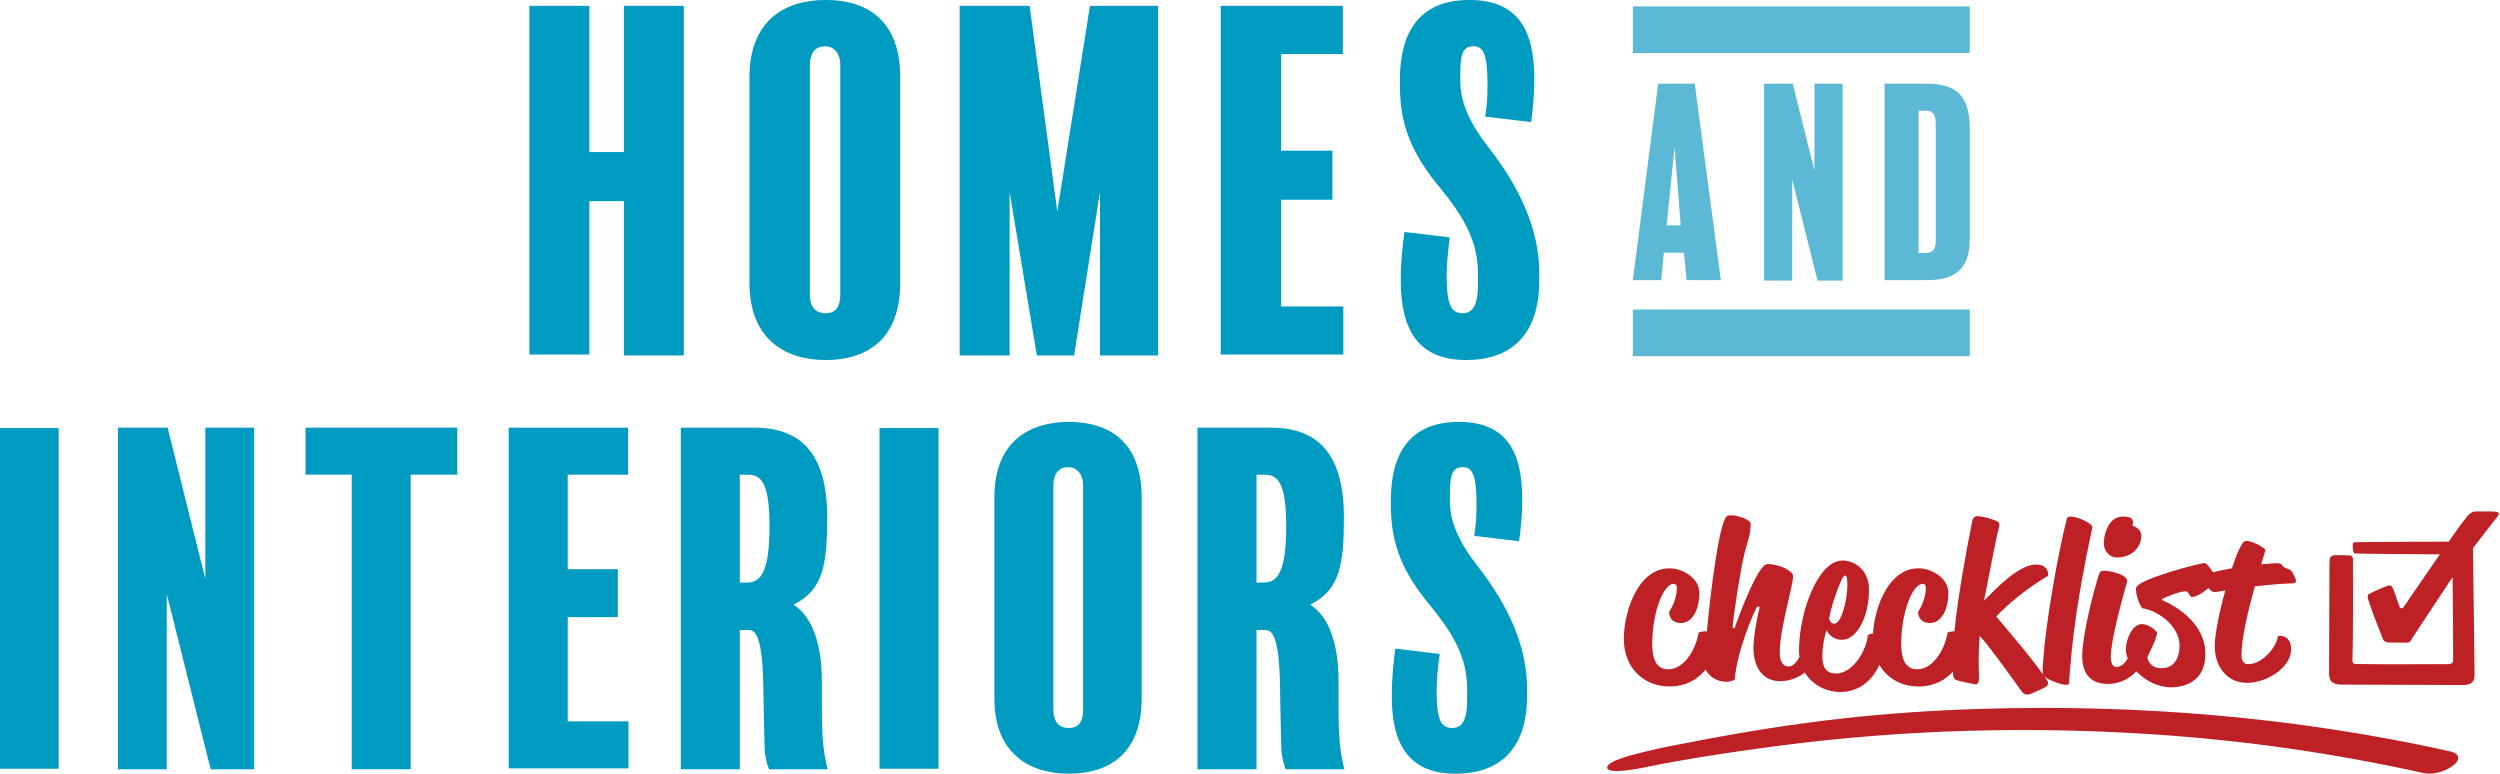
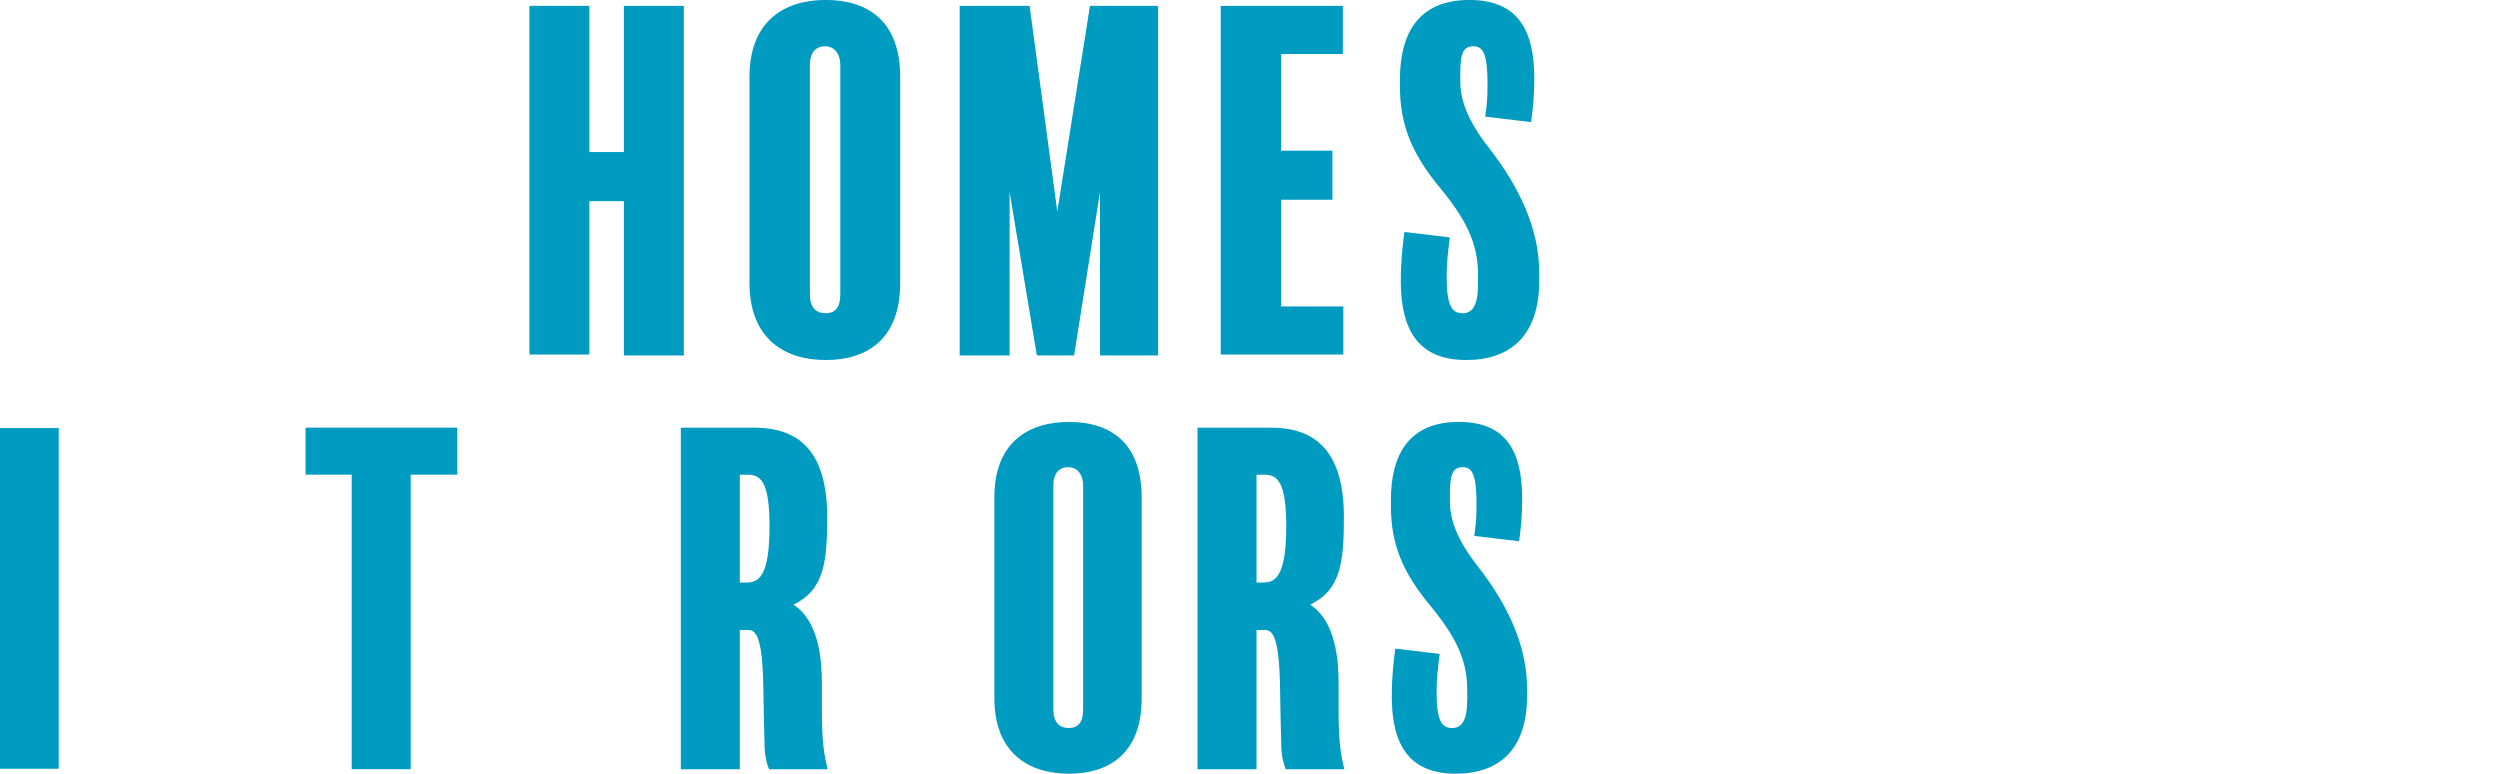
<svg xmlns="http://www.w3.org/2000/svg" width="100%" height="100%" viewBox="0 0 478 148" version="1.1" xml:space="preserve" style="fill-rule:evenodd;clip-rule:evenodd;stroke-linejoin:round;stroke-miterlimit:2;">
  <g transform="matrix(1.29,0,0,1.29,-333.618,-505.352)">
-     <path d="M550.574,437.625L500.635,437.625L500.635,444.538L550.574,444.538L550.574,437.625ZM550.574,427.159L550.574,410.741C550.574,405.735 548.336,404.142 544.128,404.142L537.947,404.142L537.947,433.264L544.241,433.264C548.223,433.264 550.574,431.785 550.574,427.159M545.531,427.387C545.531,428.752 545.114,429.245 543.9,429.245L542.99,429.245L542.99,408.162L543.976,408.162C545.037,408.162 545.531,408.541 545.531,410.209L545.531,427.387ZM524.259,433.34L524.259,418.362L528.013,433.34L531.729,433.34L531.729,404.142L527.558,404.142L527.558,417.073L524.335,404.142L520.088,404.142L520.088,433.34L524.259,433.34ZM509.811,404.142L504.389,404.142L500.635,433.264L504.843,433.264L505.223,429.207L508.218,429.207L508.597,433.264L513.678,433.264L509.811,404.142ZM507.725,425.15L505.64,425.15L506.815,413.546L507.725,425.15ZM500.635,399.604L550.574,399.604L550.574,392.691L500.635,392.691L500.635,399.604Z" style="fill:rgb(91,185,213);fill-rule:nonzero;" />
-   </g>
+     </g>
  <g transform="matrix(1.29,0,0,1.29,279.206,53.382)">
    <path d="M0,-29.409L0,-30.486C0,-33.514 0.471,-34.524 1.951,-34.524C3.365,-34.524 4.038,-33.447 4.038,-28.938C4.038,-26.246 3.904,-25.842 3.701,-24.093L10.499,-23.285C10.768,-25.304 10.97,-27.121 10.97,-29.678C10.97,-36.744 8.682,-41.388 1.346,-41.388C-6.326,-41.388 -8.951,-36.273 -8.951,-29.543L-8.951,-28.736C-8.951,-22.814 -7.2,-18.574 -2.827,-13.325C1.548,-8.008 2.625,-4.509 2.625,-0.673L2.625,0.74C2.625,3.903 1.817,5.047 0.337,5.047C-1.279,5.047 -2.019,3.903 -2.019,-0.471C-2.019,-2.221 -1.817,-4.24 -1.548,-6.192L-8.277,-6.999C-8.546,-5.115 -8.816,-2.558 -8.816,0.269C-8.816,7.738 -6.057,11.979 0.875,11.979C7.403,11.979 11.71,8.412 11.71,0.134L11.71,-0.875C11.71,-7.47 8.749,-13.661 4.307,-19.381C1.144,-23.42 0,-26.448 0,-29.409M-35.507,11.171L-17.337,11.171L-17.337,4.038L-26.556,4.038L-26.556,-11.777L-18.952,-11.777L-18.952,-19.045L-26.556,-19.045L-26.556,-33.379L-17.404,-33.379L-17.404,-40.513L-35.507,-40.513L-35.507,11.171ZM-53.404,11.305L-44.79,11.305L-44.79,-40.513L-54.884,-40.513L-59.73,-10.027L-63.835,-40.513L-74.199,-40.513L-74.199,11.305L-66.796,11.305L-66.796,-12.921L-62.758,11.305L-57.24,11.305L-53.404,-12.921L-53.404,11.305ZM-83.011,0.538L-83.011,-29.947C-83.011,-38.426 -87.99,-41.388 -94.048,-41.388C-100.105,-41.388 -105.353,-38.36 -105.353,-29.947L-105.353,0.538C-105.353,8.815 -100.171,11.979 -94.048,11.979C-88.058,11.979 -83.011,9.017 -83.011,0.538M-91.894,2.288C-91.894,4.239 -92.702,5.047 -94.048,5.047C-95.528,5.047 -96.403,4.173 -96.403,2.22L-96.403,-31.697C-96.403,-33.716 -95.461,-34.524 -94.115,-34.524C-93.038,-34.524 -91.894,-33.716 -91.894,-31.697L-91.894,2.288ZM-123.969,11.305L-115.086,11.305L-115.086,-40.513L-123.969,-40.513L-123.969,-18.844L-129.084,-18.844L-129.084,-40.513L-137.967,-40.513L-137.967,11.171L-129.084,11.171L-129.084,-11.575L-123.969,-11.575L-123.969,11.305Z" style="fill:rgb(0,155,193);fill-rule:nonzero;" />
  </g>
  <g transform="matrix(1.29,0,0,1.29,477.221,148.138)">
-     <path d="M0,-38.986C-0.63,-39.051 -1.891,-39.028 -2.968,-39.024C-3.852,-39.021 -4.225,-38.303 -4.669,-37.762L-4.931,-37.444C-5.19,-37.128 -5.986,-36.008 -6.999,-34.557C-11.017,-34.544 -18.76,-34.517 -20.392,-34.478L-20.895,-34.465C-21.075,-34.461 -21.217,-34.322 -21.217,-34.149L-21.217,-33.572C-21.218,-33.416 -21.103,-32.831 -20.945,-32.803C-20.73,-32.764 -11.325,-32.691 -8.312,-32.669C-10.727,-29.183 -13.537,-25.069 -13.674,-24.867C-13.854,-24.603 -14.158,-24.611 -14.272,-24.873C-14.389,-25.142 -14.695,-26.119 -15.002,-26.943C-15.259,-27.634 -15.415,-28.284 -16.098,-28.013C-16.743,-27.756 -17.868,-27.278 -18.797,-26.806C-19.228,-26.586 -18.89,-25.871 -18.767,-25.481C-18.424,-24.384 -17.409,-21.743 -16.809,-20.279C-16.711,-20.038 -16.618,-19.674 -15.915,-19.606C-15.746,-19.59 -13.362,-19.574 -13.204,-19.582C-12.642,-19.613 -12.644,-19.878 -12.318,-20.371L-11.646,-21.389C-10.877,-22.554 -8.457,-26.26 -6.427,-29.281C-6.39,-26.188 -6.326,-20.309 -6.342,-16.962C-6.344,-16.652 -6.593,-16.402 -6.903,-16.401C-9.268,-16.393 -18.215,-16.35 -20.184,-16.417C-21.074,-16.447 -21.318,-16.268 -21.27,-17.345C-21.126,-20.497 -21.198,-31.009 -21.193,-31.356C-21.187,-31.765 -21.039,-32.48 -21.724,-32.522C-22.042,-32.542 -23.759,-32.557 -23.759,-32.557C-24.553,-32.523 -24.669,-32.226 -24.672,-31.336C-24.677,-30.236 -24.734,-14.839 -24.734,-14.839C-24.619,-13.732 -24.199,-13.422 -22.91,-13.365L-4.741,-13.302C-3.564,-13.367 -3.137,-13.813 -3.169,-14.948C-3.179,-15.3 -3.379,-32.941 -3.402,-33.486C-3.404,-33.52 -3.408,-33.547 -3.411,-33.58C-2.461,-34.815 -0.024,-37.982 0.331,-38.41C0.331,-38.41 0.678,-38.916 0,-38.986M-29.636,-28.84C-29.636,-29.029 -30.234,-30.223 -30.454,-30.349C-30.988,-30.632 -31.46,-30.632 -31.68,-31.072C-31.931,-31.481 -32.686,-31.355 -33.566,-31.292L-34.792,-31.198L-34.163,-33.273C-34.069,-33.587 -36.584,-34.97 -37.276,-34.593C-37.716,-34.341 -38.439,-32.738 -39.13,-30.6C-40.21,-30.417 -41.212,-30.213 -41.951,-30.019C-42.31,-30.658 -42.926,-31.386 -43.186,-31.386C-43.783,-31.386 -53.183,-28.997 -53.34,-27.677C-53.435,-26.859 -52.869,-25.099 -52.366,-24.659C-50.196,-24.376 -46.896,-22.144 -46.896,-19.126C-46.896,-17.145 -47.807,-15.793 -49.599,-15.793C-51.234,-15.793 -51.674,-17.114 -51.643,-17.396C-51.643,-17.648 -50.259,-20.069 -50.228,-21.012C-50.228,-21.263 -51.391,-22.332 -52.491,-22.332C-53.906,-22.332 -54.849,-20.069 -54.849,-18.591C-54.849,-18.164 -54.75,-17.717 -54.571,-17.27C-54.974,-16.537 -55.528,-15.982 -56.264,-15.982C-56.735,-15.982 -57.113,-16.485 -57.081,-17.585C-57.05,-19.88 -55.541,-25.57 -54.692,-28.494C-54.315,-29.783 -57.615,-30.254 -58.056,-30.254C-58.339,-30.254 -58.653,-30.192 -58.779,-29.846C-59.565,-27.614 -61.325,-20.603 -61.325,-17.617C-61.325,-14.819 -59.91,-13.467 -57.521,-13.467C-55.731,-13.467 -54.288,-14.269 -53.287,-15.334C-52.013,-13.991 -50.12,-12.964 -48.216,-12.964C-45.481,-12.964 -43.06,-14.316 -43.06,-17.931C-43.06,-23.401 -49.473,-25.885 -49.473,-25.885L-49.505,-26.01C-49.222,-26.262 -46.99,-27.174 -45.952,-27.205C-45.544,-27.205 -45.449,-26.356 -45.041,-26.356C-44.45,-26.356 -43.393,-26.953 -42.621,-27.687C-42.319,-27.289 -41.935,-27.01 -41.551,-27.079L-40.105,-27.331C-40.985,-24.187 -41.677,-20.823 -41.677,-19.094C-41.677,-15.793 -39.634,-13.624 -36.93,-13.624C-33.943,-13.624 -30.359,-15.888 -30.359,-18.591C-30.359,-20.918 -32.308,-20.572 -32.308,-20.572C-32.466,-19 -34.572,-16.39 -36.741,-16.39C-37.339,-16.39 -37.716,-16.862 -37.716,-17.742C-37.716,-20.163 -36.773,-24.187 -35.735,-27.928C-33.786,-28.148 -31.774,-28.337 -30.234,-28.368C-29.699,-28.368 -29.636,-28.62 -29.636,-28.84M-52.554,-35.348C-52.554,-36.291 -53.214,-36.668 -53.874,-36.951C-53.56,-38.051 -54.22,-38.271 -55.321,-38.271C-57.553,-38.271 -58.119,-35.348 -58.119,-34.404C-58.119,-32.832 -56.955,-32.204 -56.264,-32.204C-53.466,-32.204 -52.554,-34.247 -52.554,-35.348M-63.086,-16.013C-62.551,-22.867 -61.231,-30.034 -59.816,-36.668C-59.691,-37.234 -62.048,-38.271 -62.992,-38.271C-63.18,-38.271 -63.494,-38.24 -63.589,-37.988C-64.972,-32.612 -66.701,-22.458 -67.047,-17.585C-67.106,-16.635 -67.306,-15.348 -67.115,-14.838C-69.34,-17.985 -72.12,-21.103 -74.057,-23.464C-71.762,-25.885 -68.807,-28.054 -66.418,-29.469C-66.229,-30.066 -66.607,-31.166 -68.147,-31.166C-70.725,-31.166 -74.089,-27.614 -75.881,-25.79C-75.472,-27.614 -74.497,-33.147 -73.68,-36.605C-73.586,-37.108 -73.46,-37.359 -74.089,-37.642C-74.78,-37.957 -76.164,-38.334 -76.918,-38.334C-77.138,-38.334 -77.515,-38.24 -77.641,-37.485C-78.489,-33.275 -79.793,-26.172 -80.254,-21.262C-80.263,-21.262 -80.272,-21.263 -80.282,-21.263C-80.816,-21.263 -81.288,-21.075 -81.288,-21.075C-81.539,-18.968 -83.268,-15.636 -85.752,-15.636C-87.135,-15.636 -88.141,-16.516 -88.141,-19.409C-88.141,-24.061 -86.475,-28.305 -84.966,-28.305C-84.62,-28.305 -84.463,-28.022 -84.494,-27.582C-84.557,-25.665 -85.658,-24.124 -85.658,-24.124C-85.658,-24.093 -85.658,-23.998 -85.626,-23.936C-85.532,-23.055 -84.934,-22.489 -83.866,-22.489C-82.451,-22.489 -81.162,-24.061 -81.162,-26.985C-81.162,-29.092 -83.551,-30.6 -85.595,-30.6C-89.933,-30.6 -92.082,-25.004 -92.329,-20.912C-92.379,-20.915 -92.429,-20.918 -92.479,-20.918C-92.951,-20.918 -93.108,-20.603 -93.108,-20.603C-93.265,-18.685 -95.152,-15.007 -97.855,-15.007C-99.207,-15.007 -99.836,-15.919 -99.836,-17.428C-99.836,-19.786 -99.207,-21.421 -99.207,-21.421C-99.207,-21.421 -98.61,-20.006 -96.944,-20.006C-94.711,-20.006 -92.92,-23.433 -92.92,-27.425C-92.92,-30.6 -95.309,-31.763 -96.818,-31.763C-100.559,-31.763 -103.294,-23.936 -103.294,-18.434C-103.294,-18.104 -103.271,-17.786 -103.229,-17.48C-103.668,-16.646 -104.231,-16.045 -104.834,-16.045C-105.777,-16.045 -106.154,-16.956 -106.154,-18.151C-106.154,-21.672 -104.174,-27.865 -104.174,-29.469C-104.174,-30.16 -106.06,-31.229 -107.978,-31.229C-109.392,-31.229 -112.191,-23.59 -112.851,-21.703L-113.134,-21.766C-113.134,-23.087 -111.845,-31.072 -111.373,-32.832C-111.059,-34.153 -110.461,-35.473 -110.461,-37.171C-110.461,-37.988 -113.416,-38.806 -114.014,-38.303C-115.123,-37.309 -116.367,-27.54 -116.949,-21.244C-117.028,-21.256 -117.108,-21.263 -117.189,-21.263C-117.723,-21.263 -118.195,-21.075 -118.195,-21.075C-118.446,-18.968 -120.175,-15.636 -122.659,-15.636C-124.042,-15.636 -125.048,-16.516 -125.048,-19.409C-125.048,-24.061 -123.382,-28.305 -121.873,-28.305C-121.527,-28.305 -121.37,-28.022 -121.401,-27.582C-121.464,-25.665 -122.564,-24.124 -122.564,-24.124C-122.564,-24.093 -122.564,-23.998 -122.533,-23.936C-122.439,-23.055 -121.841,-22.489 -120.772,-22.489C-119.358,-22.489 -118.069,-24.061 -118.069,-26.985C-118.069,-29.092 -120.458,-30.6 -122.502,-30.6C-127.123,-30.6 -129.261,-24.25 -129.261,-20.132C-129.261,-15.825 -126.274,-13.089 -122.502,-13.089C-119.926,-13.089 -118.203,-14.256 -117.129,-15.612C-116.694,-14.572 -115.401,-13.781 -114.045,-13.781C-113.228,-13.781 -112.819,-14.127 -112.819,-14.127C-112.536,-18.119 -110.021,-24.187 -109.455,-24.942L-109.109,-24.879C-109.329,-24.093 -110.053,-20.729 -110.053,-18.811C-110.053,-16.39 -108.984,-13.876 -106.092,-13.876C-104.696,-13.876 -103.402,-14.384 -102.429,-15.159C-101.306,-13.29 -99.243,-12.272 -97.164,-12.272C-94.203,-12.272 -92.311,-14.221 -91.388,-16.301C-90.212,-14.27 -88.073,-13.089 -85.595,-13.089C-83.218,-13.089 -81.568,-14.082 -80.483,-15.301C-80.479,-15.175 -80.475,-15.057 -80.471,-14.944C-80.376,-14.253 -80.313,-14.127 -79.559,-13.907C-79.308,-13.844 -77.767,-13.498 -77.17,-13.404C-76.887,-13.373 -76.604,-13.624 -76.604,-14.41C-76.698,-16.202 -76.698,-18.748 -76.51,-20.572C-75.126,-19.126 -72.485,-15.384 -70.254,-12.304C-69.782,-11.706 -69.247,-11.895 -68.964,-11.989C-68.367,-12.241 -67.015,-12.806 -66.638,-13.089C-66.261,-13.373 -66.261,-13.718 -66.858,-14.473C-66.878,-14.502 -66.899,-14.531 -66.92,-14.56C-66.237,-13.965 -63.667,-12.99 -63.275,-13.467C-63.243,-14.316 -63.149,-15.164 -63.086,-16.013M-98.83,-23.15C-98.484,-25.099 -97.667,-27.425 -96.944,-28.997C-96.723,-29.406 -96.598,-29.531 -96.472,-29.531C-96.315,-29.531 -96.126,-29.374 -96.126,-28.148C-96.158,-25.633 -97.038,-22.395 -98.075,-22.395C-98.704,-22.395 -98.83,-23.15 -98.83,-23.15M-126.483,-3.333C-127.343,-3.109 -131.956,-2.076 -131.716,-1.004C-131.488,0.014 -126.711,-0.987 -125.808,-1.164C-125.808,-1.164 -119.353,-2.589 -106.449,-4.28C-88.094,-6.687 -69.467,-7.222 -50.863,-5.998C-37.369,-5.111 -23.935,-3.192 -10.734,-0.255C-9.298,0.065 -7.331,-0.54 -6.217,-1.465C-5.171,-2.334 -5.495,-3.184 -6.753,-3.464C-29.493,-8.524 -52.906,-10.483 -76.18,-9.773C-91.032,-9.319 -103.484,-7.877 -118.085,-5.074C-120.886,-4.536 -123.721,-4.049 -126.483,-3.333" style="fill:rgb(189,33,37);fill-rule:nonzero;" />
-   </g>
+     </g>
  <g transform="matrix(-1.29,0,0,1.29,344.897,-345.815)">
    <rect x="258.662" y="331.52" width="8.745" height="50.496" style="fill:rgb(0,155,193);" />
  </g>
  <g transform="matrix(1.29,0,0,1.29,48.591,81.774)">
-     <path d="M0,50.629L-6.443,50.629L-12.953,24.658L-12.953,50.629L-20.185,50.629L-20.185,0L-12.821,0L-7.233,22.423L-7.233,0L0,0L0,50.629Z" style="fill:rgb(0,155,193);fill-rule:nonzero;" />
-   </g>
+     </g>
  <g transform="matrix(1.29,0,0,1.29,87.43,138.086)">
    <path d="M0,-36.691L-6.903,-36.691L-6.903,6.969L-15.647,6.969L-15.647,-36.691L-22.485,-36.691L-22.485,-43.66L0,-43.66L0,-36.691Z" style="fill:rgb(0,155,193);fill-rule:nonzero;" />
  </g>
  <g transform="matrix(1.29,0,0,1.29,120.165,81.774)">
-     <path d="M0,50.496L-17.753,50.496L-17.753,0L-0.066,0L-0.066,6.969L-9.008,6.969L-9.008,20.975L-1.578,20.975L-1.578,28.077L-9.008,28.077L-9.008,43.527L0,43.527L0,50.496Z" style="fill:rgb(0,155,193);fill-rule:nonzero;" />
-   </g>
+     </g>
  <g transform="matrix(1.29,0,0,1.29,147.05,81.774)">
    <path d="M0,50.629C-0.395,49.708 -0.592,48.656 -0.658,47.604C-0.79,43.199 -0.79,41.556 -0.856,38.334C-0.987,30.772 -2.039,29.983 -3.091,29.983L-4.341,29.983L-4.341,50.629L-13.085,50.629L-13.085,0L-2.17,0C4.865,0 8.612,4.011 8.612,13.281C8.612,20.318 8.021,24.067 3.616,26.236C7.429,28.668 7.823,34.587 7.823,37.808L7.823,41.621C7.823,46.354 8.087,48.195 8.678,50.629L0,50.629ZM-3.156,6.969L-4.341,6.969L-4.341,22.947L-3.222,22.947C-1.249,22.947 0.065,21.371 0.065,14.598C0.065,8.022 -1.249,6.969 -3.156,6.969" style="fill:rgb(0,155,193);fill-rule:nonzero;" />
  </g>
  <g transform="matrix(-1.29,0,0,1.29,681.397,-345.815)">
-     <rect x="389.111" y="331.52" width="8.744" height="50.496" style="fill:rgb(0,155,193);" />
-   </g>
+     </g>
  <g transform="matrix(1.29,0,0,1.29,218.286,95.088)">
    <path d="M0,29.786C0,38.069 -4.931,40.963 -10.784,40.963C-16.767,40.963 -21.83,37.872 -21.83,29.786L-21.83,0C-21.83,-8.219 -16.701,-11.177 -10.784,-11.177C-4.867,-11.177 0,-8.283 0,0L0,29.786ZM-8.68,-1.709C-8.68,-3.681 -9.797,-4.47 -10.848,-4.47C-12.164,-4.47 -13.085,-3.681 -13.085,-1.709L-13.085,31.43C-13.085,33.336 -12.231,34.191 -10.784,34.191C-9.468,34.191 -8.68,33.402 -8.68,31.495L-8.68,-1.709Z" style="fill:rgb(0,155,193);fill-rule:nonzero;" />
  </g>
  <g transform="matrix(1.29,0,0,1.29,245.845,81.774)">
    <path d="M0,50.629C-0.395,49.708 -0.592,48.656 -0.658,47.604C-0.79,43.199 -0.79,41.556 -0.856,38.334C-0.987,30.772 -2.039,29.983 -3.091,29.983L-4.341,29.983L-4.341,50.629L-13.085,50.629L-13.085,0L-2.17,0C4.865,0 8.612,4.011 8.612,13.281C8.612,20.318 8.021,24.067 3.616,26.236C7.429,28.668 7.824,34.587 7.824,37.808L7.824,41.621C7.824,46.354 8.088,48.195 8.678,50.629L0,50.629ZM-3.156,6.969L-4.341,6.969L-4.341,22.947L-3.222,22.947C-1.249,22.947 0.065,21.371 0.065,14.598C0.065,8.022 -1.249,6.969 -3.156,6.969" style="fill:rgb(0,155,193);fill-rule:nonzero;" />
  </g>
  <g transform="matrix(1.29,0,0,1.29,291.978,95.595)">
    <path d="M0,28.998C0,37.085 -4.208,40.569 -10.586,40.569C-17.358,40.569 -20.054,36.427 -20.054,29.13C-20.054,26.367 -19.791,23.87 -19.528,22.028L-12.953,22.819C-13.216,24.725 -13.412,26.696 -13.412,28.405C-13.412,32.68 -12.69,33.798 -11.113,33.798C-9.666,33.798 -8.876,32.68 -8.876,29.59L-8.876,28.208C-8.876,24.461 -9.928,21.042 -14.202,15.848C-18.476,10.719 -20.186,6.577 -20.186,0.792L-20.186,0.001C-20.186,-6.573 -17.62,-11.571 -10.125,-11.571C-2.958,-11.571 -0.724,-7.033 -0.724,-0.13C-0.724,2.369 -0.921,4.145 -1.183,6.116L-7.824,5.328C-7.628,3.617 -7.495,3.224 -7.495,0.593C-7.495,-3.812 -8.152,-4.864 -9.534,-4.864C-10.98,-4.864 -11.441,-3.876 -11.441,-0.918L-11.441,0.134C-11.441,3.026 -10.323,5.986 -7.233,9.929C-2.892,15.519 0,21.569 0,28.011L0,28.998Z" style="fill:rgb(0,155,193);fill-rule:nonzero;" />
  </g>
</svg>